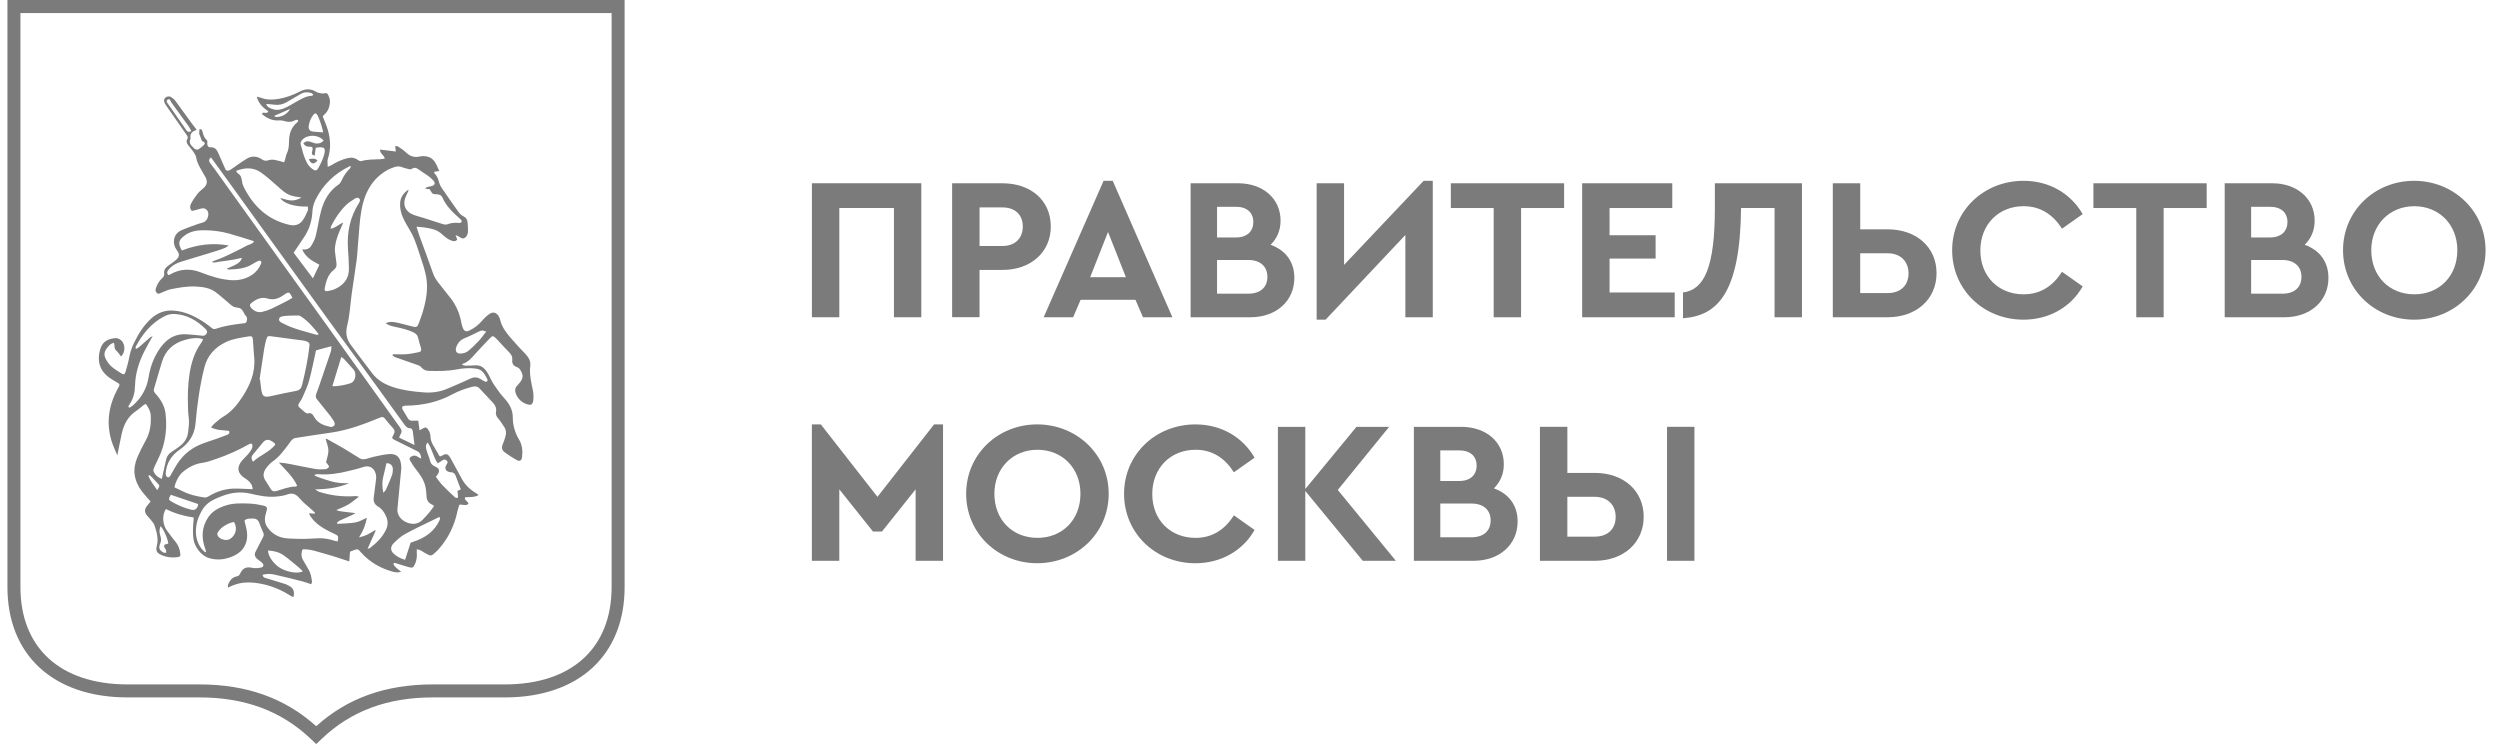
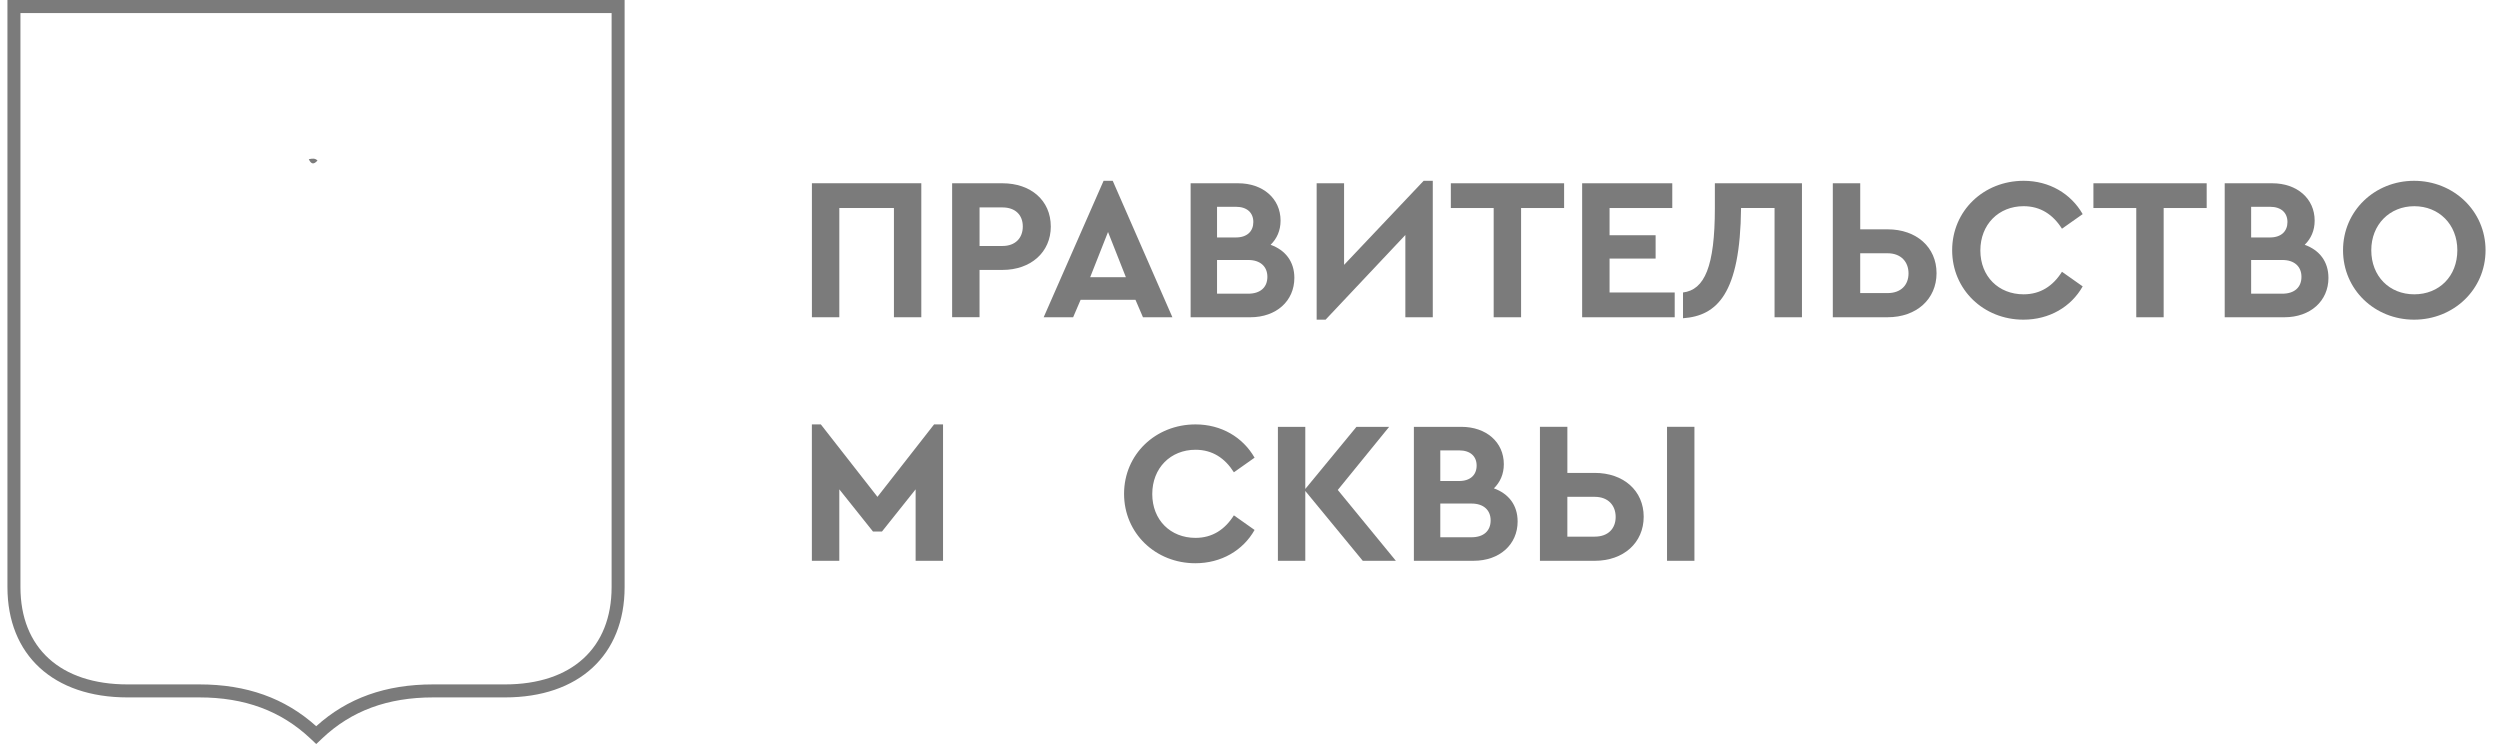
<svg xmlns="http://www.w3.org/2000/svg" width="168" height="50" viewBox="0 0 168 50" fill="none">
  <g clip-path="url(#clip0_2719_10046)">
    <path d="M1.374 0.876H41.1V39.453C41.1 43.547 38.421 45.992 33.932 45.992H29.102C25.914 45.992 23.342 46.91 21.25 48.801C19.145 46.911 16.575 45.992 13.398 45.992H8.569C4.064 45.992 1.374 43.547 1.374 39.453V0.876ZM0.5 39.453C0.5 44.024 3.593 46.866 8.569 46.866H13.398C16.439 46.866 18.875 47.765 20.845 49.617L21.251 49.999L21.656 49.616C23.613 47.765 26.049 46.866 29.102 46.866H33.932C38.894 46.866 41.974 44.024 41.974 39.453V0H0.5V39.453Z" fill="#7B7B7B" />
-     <path d="M8.685 27.2C8.961 26.817 9.064 26.37 9.074 25.918C9.095 25.107 9.325 24.361 9.682 23.645C9.856 23.297 10.053 22.962 10.26 22.586C10.182 22.628 10.119 22.65 10.073 22.689C9.831 22.897 9.596 23.111 9.355 23.317C9.296 23.368 9.223 23.4 9.126 23.459C9.121 23.378 9.104 23.334 9.118 23.305C9.568 22.451 10.152 21.724 11.027 21.264C11.263 21.139 11.51 21.083 11.769 21.101C12.59 21.159 13.253 21.547 13.822 22.118C13.9 22.197 13.954 22.277 13.891 22.392C13.826 22.511 13.748 22.577 13.596 22.56C13.261 22.52 12.924 22.494 12.587 22.467C11.688 22.394 11.088 22.853 10.638 23.573C10.294 24.122 10.086 24.722 9.984 25.356C9.859 26.131 9.487 26.762 8.899 27.272C8.835 27.326 8.754 27.36 8.684 27.403C8.664 27.381 8.647 27.359 8.627 27.337C8.647 27.291 8.657 27.239 8.685 27.2ZM15.192 22.982C15.675 22.756 16.198 22.694 16.713 22.606C16.934 22.567 16.978 22.622 16.996 22.849C17.023 23.238 17.047 23.628 17.083 24.017C17.174 25.026 16.803 25.888 16.265 26.705C15.927 27.218 15.545 27.679 15.007 27.999C14.797 28.124 14.612 28.295 14.421 28.453C14.346 28.516 14.284 28.599 14.177 28.717C14.597 28.939 15.009 28.897 15.389 28.957C15.45 29.094 15.398 29.166 15.286 29.211C15.066 29.296 14.846 29.383 14.624 29.462C14.238 29.599 13.84 29.714 13.463 29.871C12.713 30.18 12.157 30.713 11.76 31.416C11.662 31.587 11.569 31.758 11.472 31.928C11.419 32.021 11.342 32.12 11.232 32.055C11.173 32.021 11.13 31.902 11.136 31.823C11.18 31.142 11.498 30.619 12.059 30.229C12.671 29.806 13.07 29.247 13.137 28.482C13.247 27.21 13.42 25.947 13.73 24.706C13.932 23.896 14.44 23.334 15.195 22.981M15.478 18.823C14.78 18.767 14.133 18.555 13.488 18.303C12.78 18.025 12.079 18.063 11.41 18.455C11.386 18.469 11.356 18.475 11.318 18.49C11.186 18.353 11.234 18.236 11.335 18.114C11.56 17.842 11.851 17.681 12.185 17.583C13.01 17.336 13.835 17.082 14.66 16.828C14.826 16.777 14.99 16.712 15.15 16.643C15.211 16.619 15.26 16.57 15.368 16.494C14.249 16.3 13.235 16.438 12.224 16.832C11.944 16.366 11.992 16.131 12.404 15.829C12.77 15.56 13.192 15.475 13.627 15.472C14.235 15.469 14.839 15.537 15.425 15.705C15.957 15.858 16.485 16.026 17.014 16.19C17.032 16.195 17.042 16.218 17.068 16.248C16.924 16.421 16.694 16.434 16.517 16.541C16.341 16.646 16.153 16.731 15.97 16.824C15.775 16.919 15.582 17.017 15.387 17.11C15.201 17.198 15.016 17.288 14.826 17.363C14.628 17.442 14.423 17.502 14.227 17.603C14.391 17.686 14.549 17.611 14.707 17.589C14.879 17.565 15.053 17.544 15.226 17.52C15.4 17.495 15.572 17.471 15.745 17.439C15.912 17.407 16.075 17.368 16.261 17.327C16.166 17.623 15.99 17.744 15.242 18.054C15.287 18.079 15.322 18.113 15.355 18.113C15.912 18.091 16.466 18.062 16.959 17.75C17.089 17.667 17.226 17.593 17.366 17.532C17.412 17.509 17.5 17.512 17.53 17.542C17.561 17.574 17.569 17.661 17.549 17.708C17.421 18.019 17.22 18.284 16.939 18.469C16.497 18.762 16.011 18.865 15.477 18.823M14.177 10.576C14.399 10.879 14.609 11.167 14.817 11.455C16.215 13.392 17.612 15.328 19.008 17.264C20.002 18.641 20.993 20.02 21.99 21.395C23.042 22.843 24.102 24.286 25.154 25.735C25.821 26.65 26.483 27.569 27.144 28.487C27.249 28.631 27.343 28.772 27.549 28.779C27.689 28.784 27.73 28.899 27.744 29.018C27.779 29.29 27.813 29.563 27.857 29.907C27.49 29.73 27.163 29.572 26.819 29.406C26.859 29.315 26.875 29.245 26.914 29.189C27.023 29.03 27.004 28.897 26.89 28.741C26.173 27.748 25.466 26.748 24.753 25.753C23.795 24.414 22.835 23.076 21.875 21.739C21.093 20.652 20.31 19.568 19.53 18.481C17.839 16.123 16.149 13.764 14.456 11.406C14.349 11.255 14.235 11.11 14.123 10.962C14.02 10.826 14.022 10.705 14.177 10.576ZM17.551 11.601C17.91 11.856 18.241 12.153 18.572 12.445C18.881 12.716 19.172 13.017 19.576 13.145C19.778 13.21 19.995 13.226 20.261 13.275C20.015 13.421 19.779 13.482 19.551 13.47C19.312 13.457 19.077 13.365 18.837 13.306C19.035 13.667 19.8 13.909 20.686 13.88C20.686 13.975 20.714 14.08 20.681 14.16C20.588 14.375 20.488 14.594 20.355 14.785C20.134 15.108 19.82 15.197 19.435 15.107C17.984 14.768 17.018 13.852 16.372 12.551C16.31 12.426 16.269 12.281 16.255 12.141C16.231 11.934 16.174 11.763 15.983 11.65C15.938 11.625 15.917 11.559 15.866 11.482C16.482 11.242 17.043 11.24 17.551 11.601ZM19.807 6.896C19.477 7.081 19.163 7.301 18.777 7.367C18.493 7.417 18.246 7.335 18.015 7.186C17.965 7.154 17.942 7.079 17.879 6.985C18.093 7.003 18.255 7.01 18.414 7.034C18.722 7.08 19.006 7.021 19.273 6.861C19.581 6.675 19.894 6.497 20.205 6.316C20.434 6.184 20.674 6.173 20.921 6.254C20.968 6.269 21.004 6.321 21.055 6.364C21.015 6.4 20.993 6.435 20.971 6.435C20.529 6.452 20.175 6.693 19.807 6.898M18.473 7.851C18.466 7.827 18.457 7.803 18.449 7.779C18.79 7.63 19.131 7.481 19.502 7.317C19.285 7.702 18.865 7.91 18.472 7.851M21.344 7.769C21.447 7.968 21.518 8.184 21.591 8.397C21.641 8.545 21.669 8.702 21.718 8.894C21.445 8.875 21.241 8.867 21.038 8.843C20.814 8.817 20.716 8.684 20.748 8.458C20.785 8.199 20.875 7.96 21.033 7.748C21.162 7.577 21.245 7.573 21.345 7.768M20.753 9.854C21.008 9.856 21.047 9.901 20.985 10.144C20.95 10.288 20.914 10.407 21.146 10.459C21.17 10.283 21.193 10.11 21.217 9.931C21.811 9.831 21.919 9.929 21.765 10.453C21.678 10.746 21.541 11.027 21.391 11.293C21.276 11.495 21.179 11.488 20.987 11.354C20.671 11.134 20.545 10.795 20.422 10.456C20.341 10.234 20.301 9.999 20.222 9.777C20.161 9.614 20.215 9.499 20.319 9.389C20.679 9.013 21.403 9.039 21.747 9.442C21.576 9.65 21.293 9.7 21.042 9.589C20.915 9.535 20.772 9.498 20.635 9.494C20.554 9.492 20.469 9.574 20.386 9.619C20.477 9.807 20.596 9.852 20.754 9.854M23.5 11.168C23.515 11.162 23.537 11.175 23.584 11.184C23.557 11.238 23.543 11.293 23.508 11.329C23.276 11.554 23.099 11.814 22.965 12.109C22.915 12.218 22.844 12.338 22.75 12.402C22.137 12.817 21.79 13.42 21.595 14.104C21.434 14.675 21.363 15.272 21.219 15.849C21.158 16.091 21.036 16.327 20.899 16.54C20.785 16.716 20.579 16.791 20.302 16.762C20.429 17.051 20.616 17.24 20.814 17.399C21.009 17.555 21.244 17.662 21.463 17.79C21.326 18.078 21.184 18.376 21.028 18.705C20.569 18.094 20.14 17.523 19.732 16.981C20.003 16.575 20.259 16.216 20.494 15.844C20.808 15.346 20.968 14.792 20.994 14.21C21.006 13.921 21.085 13.666 21.208 13.415C21.709 12.396 22.49 11.664 23.501 11.168M24.157 13.367C24.23 13.464 24.173 13.559 24.116 13.65C23.524 14.587 23.309 15.613 23.383 16.71C23.414 17.161 23.444 17.613 23.448 18.063C23.453 18.727 23.091 19.16 22.511 19.423C22.348 19.498 22.162 19.535 21.983 19.566C21.859 19.586 21.788 19.515 21.817 19.379C21.917 18.913 22.027 18.446 22.432 18.137C22.596 18.012 22.637 17.868 22.609 17.68C22.575 17.447 22.55 17.213 22.518 16.977C22.471 16.632 22.552 16.299 22.652 15.977C22.749 15.664 22.896 15.369 23.02 15.067C23.035 15.032 23.05 14.996 23.064 14.961C22.764 15.066 22.563 15.317 22.216 15.374C22.229 15.3 22.228 15.249 22.247 15.208C22.506 14.691 22.823 14.208 23.234 13.8C23.412 13.62 23.639 13.487 23.852 13.344C23.949 13.278 24.073 13.254 24.159 13.364M24.285 14.136C24.492 12.984 24.997 11.99 26.082 11.399C26.199 11.336 26.327 11.294 26.451 11.248C26.65 11.171 26.846 11.152 27.049 11.245C27.16 11.295 27.289 11.304 27.403 11.347C27.508 11.386 27.601 11.397 27.697 11.335C27.85 11.235 27.98 11.276 28.119 11.379C28.334 11.538 28.568 11.671 28.784 11.828C28.909 11.918 29.028 12.021 29.128 12.137C29.271 12.303 29.221 12.445 29.011 12.503C28.913 12.531 28.808 12.542 28.709 12.57C28.667 12.582 28.632 12.617 28.555 12.668C28.651 12.685 28.699 12.696 28.745 12.702C28.796 12.709 28.846 12.714 28.875 12.715C28.953 12.832 28.997 12.964 29.089 13.017C29.182 13.072 29.321 13.041 29.438 13.062C29.504 13.073 29.574 13.1 29.626 13.138C29.673 13.174 29.714 13.229 29.737 13.284C29.996 13.88 30.461 14.302 30.93 14.719C30.961 14.747 30.989 14.778 31.014 14.81C31.024 14.825 31.023 14.849 31.028 14.874C30.999 14.991 30.901 14.988 30.811 14.979C30.551 14.959 30.3 14.977 30.053 15.075C29.969 15.109 29.85 15.088 29.757 15.06C29.297 14.919 28.838 14.765 28.38 14.618C28.194 14.559 28.004 14.518 27.822 14.45C27.203 14.218 27.012 13.714 27.312 13.112C27.361 13.012 27.408 12.909 27.456 12.807C27.457 12.802 27.446 12.789 27.424 12.751C27.137 12.969 26.927 13.217 26.894 13.593C26.851 14.065 26.994 14.488 27.209 14.892C27.412 15.273 27.666 15.631 27.825 16.027C28.067 16.626 28.247 17.247 28.45 17.861C28.501 18.017 28.538 18.176 28.579 18.335C28.781 19.095 28.699 19.848 28.511 20.593C28.418 20.969 28.293 21.341 28.152 21.702C28.035 22.007 27.983 22.013 27.659 21.927C27.342 21.844 27.024 21.758 26.703 21.685C26.447 21.628 26.184 21.594 25.919 21.717C26.102 21.866 26.317 21.914 26.534 21.961C26.965 22.056 27.397 22.144 27.799 22.343C27.957 22.423 28.06 22.531 28.101 22.707C28.155 22.937 28.216 23.166 28.289 23.391C28.339 23.547 28.286 23.637 28.142 23.665C27.87 23.719 27.597 23.78 27.323 23.801C27.018 23.823 26.71 23.805 26.403 23.805C26.394 23.829 26.385 23.852 26.376 23.873C26.434 23.917 26.484 23.977 26.547 23.999C27.08 24.189 27.615 24.37 28.146 24.56C28.209 24.582 28.268 24.633 28.312 24.684C28.448 24.843 28.616 24.921 28.823 24.924C29.441 24.937 30.053 24.946 30.668 24.829C31.098 24.746 31.542 24.711 31.989 24.771C32.238 24.806 32.412 24.917 32.541 25.117C32.619 25.239 32.692 25.362 32.755 25.492C32.772 25.527 32.761 25.601 32.733 25.628C32.705 25.652 32.633 25.66 32.596 25.642C32.484 25.591 32.379 25.525 32.273 25.461C32.052 25.33 31.839 25.333 31.601 25.445C31.093 25.687 30.57 25.904 30.05 26.126C29.54 26.343 29.008 26.409 28.451 26.366C27.753 26.312 27.06 26.229 26.393 26.006C25.856 25.828 25.377 25.554 25.026 25.1C24.536 24.463 24.056 23.821 23.576 23.178C23.288 22.792 23.209 22.369 23.327 21.896C23.508 21.176 23.541 20.433 23.641 19.7C23.746 18.948 23.868 18.199 23.97 17.445C24.016 17.1 24.028 16.749 24.058 16.403C24.129 15.645 24.153 14.879 24.288 14.134M30.654 23.345C30.756 23.05 30.935 22.837 31.24 22.718C31.562 22.593 31.87 22.425 32.187 22.278C32.395 22.184 32.396 22.187 32.673 22.283C32.488 22.516 32.337 22.735 32.157 22.926C31.926 23.17 31.686 23.411 31.42 23.616C31.293 23.712 31.098 23.753 30.934 23.759C30.682 23.77 30.574 23.586 30.655 23.345M28.022 30.311C28.222 30.409 28.286 30.568 28.311 30.821C28.212 30.771 28.15 30.749 28.1 30.712C27.941 30.595 27.786 30.587 27.624 30.688C27.516 30.754 27.49 30.837 27.559 30.946C27.669 31.119 27.765 31.303 27.892 31.462C28.2 31.851 28.498 32.246 28.598 32.746C28.635 32.937 28.654 33.133 28.66 33.326C28.667 33.604 28.785 33.797 29.039 33.909C29.076 33.923 29.105 33.956 29.171 34.006C29.059 34.155 28.957 34.306 28.842 34.443C28.696 34.616 28.544 34.785 28.383 34.944C28.073 35.249 27.697 35.258 27.323 35.103C26.972 34.957 26.666 34.625 26.708 34.195C26.735 33.929 26.759 33.664 26.784 33.398C26.844 32.764 26.908 32.132 26.965 31.497C26.974 31.395 26.962 31.29 26.948 31.19C26.889 30.726 26.658 30.491 26.191 30.512C25.846 30.526 25.504 30.614 25.163 30.685C24.941 30.731 24.73 30.818 24.509 30.858C24.407 30.877 24.277 30.856 24.189 30.807C23.842 30.604 23.511 30.377 23.166 30.174C22.77 29.94 22.362 29.717 21.958 29.493C21.936 29.48 21.902 29.488 21.881 29.488C21.949 29.752 22.064 30.01 22.07 30.271C22.074 30.528 21.97 30.787 21.908 31.07C21.93 31.095 21.977 31.136 22.011 31.184C22.054 31.25 22.131 31.363 22.113 31.382C22.051 31.45 21.959 31.522 21.873 31.528C21.648 31.545 21.416 31.553 21.195 31.516C20.638 31.422 20.087 31.299 19.532 31.192C19.274 31.141 19.017 31.099 18.736 31.084C19.185 31.578 19.68 32.021 19.966 32.63C19.934 32.657 19.912 32.698 19.89 32.696C19.428 32.693 19.008 32.873 18.576 32.996C18.41 33.043 18.296 33.018 18.206 32.876C18.079 32.677 17.954 32.476 17.828 32.278C17.606 31.928 17.733 31.629 17.969 31.353C18.074 31.228 18.189 31.101 18.323 31.011C18.768 30.708 19.068 30.275 19.388 29.861C19.464 29.763 19.525 29.653 19.61 29.566C19.669 29.505 19.755 29.451 19.836 29.437C20.626 29.312 21.418 29.188 22.211 29.078C23.383 28.915 24.475 28.497 25.559 28.055C25.701 27.996 25.781 28.021 25.873 28.138C26.044 28.357 26.222 28.573 26.411 28.773C26.543 28.91 26.538 29.036 26.455 29.19C26.309 29.459 26.314 29.462 26.584 29.596C27.063 29.833 27.539 30.077 28.02 30.309M28.74 29.735C29.04 30.168 29.109 30.697 29.414 31.137C29.532 31.061 29.629 31.008 29.716 30.941C29.824 30.855 29.923 30.863 30.02 30.95C30.105 31.028 30.081 31.111 30.022 31.196C29.829 31.474 29.949 31.719 30.315 31.736C30.467 31.744 30.561 31.817 30.615 31.958C30.73 32.265 30.846 32.568 30.967 32.886C30.905 32.914 30.832 32.948 30.742 32.989C30.755 33.131 30.77 33.271 30.784 33.411C30.676 33.516 30.592 33.438 30.52 33.37C30.25 33.116 29.978 32.864 29.725 32.596C29.57 32.434 29.444 32.244 29.29 32.044C29.34 31.978 29.371 31.939 29.4 31.898C29.577 31.646 29.529 31.483 29.244 31.354C29.082 31.278 28.955 31.183 28.907 30.985C28.851 30.746 28.739 30.522 28.673 30.284C28.624 30.115 28.559 29.929 28.739 29.735M29.504 35.028C29.197 35.651 28.69 36.046 28.061 36.302C27.91 36.363 27.753 36.414 27.593 36.471C27.472 36.845 27.35 37.221 27.222 37.618C26.897 37.527 26.628 37.386 26.412 37.162C26.238 36.982 26.238 36.725 26.437 36.523C26.667 36.293 26.913 36.059 27.194 35.902C27.784 35.572 28.402 35.291 29.008 34.992C29.178 34.906 29.351 34.822 29.525 34.737C29.609 34.852 29.55 34.935 29.505 35.028M25.764 31.995C25.84 31.71 25.9 31.422 25.969 31.128C26.211 31.116 26.396 31.267 26.401 31.525C26.404 31.664 26.384 31.815 26.335 31.947C26.213 32.272 26.074 32.591 25.934 32.908C25.906 32.974 25.839 33.02 25.756 33.116C25.675 32.696 25.67 32.347 25.765 31.995M25.937 35.599C25.692 36.115 25.294 36.5 24.846 36.838C24.823 36.854 24.788 36.852 24.701 36.875C24.897 36.437 25.072 36.047 25.245 35.659C25.233 35.647 25.221 35.634 25.21 35.622C25.041 35.721 24.877 35.83 24.702 35.916C24.526 36.003 24.338 36.067 24.126 36.111C24.403 35.697 24.57 35.259 24.655 34.793C24.392 34.905 24.152 35.059 23.893 35.106C23.493 35.176 23.082 35.175 22.675 35.203C22.663 35.179 22.653 35.156 22.643 35.132C22.696 35.086 22.743 35.027 22.804 34.996C23.092 34.86 23.384 34.733 23.674 34.603C23.726 34.579 23.774 34.547 23.892 34.48C23.614 34.448 23.409 34.423 23.205 34.401C23.003 34.379 22.803 34.357 22.593 34.278C22.857 34.159 23.131 34.061 23.381 33.917C23.625 33.773 23.844 33.583 24.121 33.38C24.009 33.356 23.956 33.331 23.906 33.336C23.085 33.399 22.282 33.309 21.498 33.067C21.386 33.032 21.283 32.97 21.18 32.884C21.971 32.877 22.733 32.78 23.463 32.472C23.055 32.479 22.66 32.462 22.268 32.35C21.887 32.24 21.514 32.12 21.149 31.969C21.151 31.945 21.152 31.92 21.154 31.896C21.225 31.884 21.297 31.859 21.366 31.865C22.061 31.925 22.738 31.821 23.409 31.655C23.738 31.575 24.07 31.499 24.389 31.39C25.05 31.164 25.334 31.761 25.273 32.196C25.215 32.613 25.171 33.031 25.114 33.448C25.079 33.717 25.183 33.911 25.409 34.044C25.682 34.203 25.839 34.452 25.959 34.73C26.081 35.017 26.076 35.313 25.939 35.597M22.692 36.381C22.624 36.368 22.555 36.363 22.492 36.342C22.136 36.228 21.776 36.155 21.401 36.171C20.918 36.191 20.433 36.232 19.953 36.208C19.566 36.189 19.172 36.214 18.795 36.074C18.441 35.942 18.167 35.724 17.96 35.419C17.742 35.101 17.78 34.753 17.892 34.413C17.985 34.128 17.961 34.035 17.674 33.971C17.386 33.906 17.089 33.852 16.794 33.842C16.261 33.822 15.722 33.796 15.201 33.959C14.72 34.11 14.281 34.33 13.992 34.762C13.543 35.43 13.523 36.144 13.794 36.883C13.818 36.944 13.831 37.007 13.849 37.07C13.829 37.083 13.81 37.098 13.791 37.114C13.713 37.043 13.624 36.981 13.561 36.899C13.149 36.372 13.097 35.764 13.227 35.142C13.291 34.846 13.429 34.56 13.576 34.294C13.869 33.761 14.399 33.536 14.93 33.332C15.526 33.103 16.142 33.027 16.775 33.161C17.075 33.227 17.374 33.298 17.678 33.342C18.179 33.416 18.682 33.397 19.177 33.269C19.225 33.256 19.275 33.239 19.324 33.222C19.658 33.1 19.893 33.205 20.126 33.481C20.381 33.785 20.71 34.026 21.007 34.298C21.063 34.349 21.116 34.405 21.171 34.458C21.158 34.478 21.143 34.501 21.129 34.523C21.022 34.511 20.914 34.501 20.77 34.486C20.802 34.567 20.816 34.623 20.845 34.669C21.171 35.172 21.656 35.475 22.178 35.736C22.269 35.781 22.363 35.826 22.456 35.868C22.744 36 22.752 36.017 22.693 36.383M20.351 38.387C20.088 38.563 19.393 38.472 18.908 38.214C18.43 37.959 18.016 37.406 18.009 36.993C18.383 37.015 18.744 37.095 19.049 37.309C19.385 37.545 19.696 37.814 20.013 38.075C20.13 38.171 20.236 38.28 20.351 38.386M15.419 36.239C15.173 36.366 14.72 36.226 14.62 35.976C14.593 35.913 14.608 35.803 14.648 35.749C14.738 35.627 14.841 35.506 14.963 35.417C15.187 35.255 15.432 35.125 15.72 35.075C16.002 35.509 15.812 36.034 15.418 36.239M16.73 30.447C16.593 30.627 16.415 30.773 16.268 30.945C15.89 31.394 15.95 31.819 16.451 32.132C16.668 32.269 16.852 32.418 16.942 32.662C16.966 32.724 16.967 32.796 16.979 32.872C16.61 32.857 16.285 32.845 15.96 32.833C15.251 32.806 14.6 32.991 13.998 33.365C13.925 33.409 13.824 33.442 13.743 33.431C13.223 33.358 12.715 33.237 12.243 32.997C12.071 32.908 11.894 32.83 11.728 32.752C11.764 32.444 12.025 31.934 12.255 31.741C12.653 31.403 13.095 31.165 13.63 31.096C13.941 31.055 14.245 30.934 14.544 30.832C15.305 30.574 16.036 30.246 16.735 29.851C16.77 29.831 16.812 29.821 16.851 29.812C16.87 29.807 16.89 29.816 16.936 29.825C17.026 30.078 16.867 30.269 16.731 30.447M17.59 29.825C17.836 29.508 18.007 29.475 18.345 29.7C18.386 29.727 18.425 29.76 18.462 29.795C18.475 29.807 18.479 29.83 18.501 29.878C18.103 30.388 17.463 30.588 17.001 31.035C16.862 30.79 16.876 30.686 17.025 30.51C17.215 30.284 17.409 30.058 17.59 29.826M19.349 20.191C18.975 20.383 18.602 20.579 18.219 20.757C18.024 20.847 17.816 20.915 17.607 20.959C17.321 21.023 17.08 20.908 16.887 20.7C16.768 20.57 16.763 20.458 16.896 20.355C17.204 20.116 17.56 19.936 17.948 20.055C18.322 20.17 18.632 20.099 18.942 19.906C18.995 19.874 19.045 19.837 19.096 19.802C19.405 19.587 19.451 19.601 19.65 20.008C19.54 20.076 19.448 20.14 19.349 20.191M21.282 22.504C20.527 22.275 19.748 22.117 19.042 21.744C18.915 21.678 18.746 21.625 18.752 21.461C18.761 21.285 18.959 21.254 19.081 21.239C19.405 21.203 19.735 21.204 20.063 21.203C20.128 21.201 20.2 21.246 20.258 21.285C20.714 21.593 21.063 22.005 21.422 22.462C21.339 22.489 21.307 22.511 21.283 22.504M19.865 26.276C19.34 26.366 18.82 26.483 18.299 26.6C17.716 26.732 17.624 26.674 17.543 26.08C17.516 25.887 17.496 25.694 17.474 25.499C17.464 25.497 17.452 25.496 17.442 25.494C17.546 24.805 17.647 24.116 17.756 23.428C17.79 23.216 17.839 23.006 17.899 22.799C17.957 22.596 18.002 22.57 18.212 22.596C18.955 22.691 19.697 22.792 20.439 22.894C20.51 22.904 20.576 22.938 20.644 22.961C20.766 23.005 20.813 23.083 20.798 23.22C20.703 24.119 20.515 25 20.298 25.874C20.239 26.113 20.117 26.233 19.866 26.275M22.335 25.948C22.531 25.306 22.726 24.669 22.936 23.983C23.024 24.052 23.085 24.088 23.131 24.137C23.346 24.372 23.558 24.608 23.768 24.847C23.958 25.064 23.899 25.542 23.666 25.699C23.476 25.828 22.622 25.994 22.335 25.947M21.306 26.842C21.584 27.186 21.863 27.528 22.138 27.875C22.252 28.019 22.36 28.17 22.451 28.331C22.49 28.4 22.512 28.53 22.474 28.58C22.423 28.646 22.296 28.707 22.218 28.69C21.766 28.596 21.339 28.443 21.103 28.003C21.008 27.828 20.908 27.723 20.693 27.781C20.644 27.794 20.569 27.766 20.526 27.732C20.389 27.625 20.262 27.503 20.131 27.39C20.04 27.31 20.019 27.227 20.085 27.119C20.176 26.972 20.277 26.826 20.344 26.668C20.5 26.302 20.676 25.939 20.779 25.557C20.955 24.907 21.08 24.243 21.236 23.544C21.536 23.463 21.878 23.371 22.273 23.263C22.258 23.41 22.267 23.522 22.234 23.62C22.005 24.311 21.767 25 21.531 25.688C21.441 25.95 21.351 26.212 21.251 26.47C21.196 26.61 21.214 26.729 21.305 26.843M12.87 34.257C12.38 34.138 11.919 33.943 11.487 33.682C11.318 33.58 11.321 33.527 11.478 33.248C12.086 33.455 12.7 33.662 13.315 33.872C13.293 34.153 13.12 34.317 12.87 34.257ZM10.87 32.186C10.589 32.069 10.406 31.9 10.313 31.655C10.285 31.579 10.339 31.459 10.378 31.369C10.524 31.04 10.698 30.723 10.827 30.388C11.148 29.546 11.229 28.663 11.122 27.776C11.06 27.272 10.794 26.825 10.446 26.446C10.353 26.346 10.307 26.256 10.35 26.119C10.531 25.518 10.699 24.914 10.883 24.317C11.12 23.547 11.642 23.069 12.414 22.848C12.755 22.749 13.095 22.686 13.447 22.735C13.505 22.744 13.561 22.771 13.649 22.801C13.603 22.888 13.576 22.962 13.531 23.023C13.058 23.672 12.84 24.417 12.726 25.198C12.628 25.87 12.609 26.551 12.629 27.229C12.636 27.496 12.641 27.766 12.679 28.028C12.728 28.372 12.681 28.705 12.642 29.043C12.595 29.437 12.398 29.738 12.094 29.973C11.913 30.112 11.728 30.241 11.537 30.362C11.334 30.491 11.21 30.665 11.159 30.901C11.072 31.311 10.976 31.72 10.871 32.186M11.312 36.523C11.214 36.555 11.129 36.581 11.054 36.606C10.978 36.764 11.105 36.843 11.149 36.951C11.174 37.01 11.162 37.083 11.167 37.15C11.094 37.14 11.008 37.152 10.952 37.115C10.701 36.959 10.649 36.815 10.759 36.544C10.825 36.375 10.849 36.225 10.785 36.042C10.685 35.749 10.705 35.553 10.788 35.366C10.947 35.472 11.261 36.15 11.311 36.523M10.566 32.939C10.338 32.601 10.102 32.321 9.972 31.977L10.038 31.919C10.109 31.981 10.184 32.04 10.248 32.108C10.362 32.224 10.466 32.351 10.58 32.467C10.748 32.641 10.749 32.638 10.566 32.938M12.533 8.764C12.137 8.189 11.734 7.62 11.337 7.045C11.266 6.942 11.122 6.796 11.259 6.7C11.424 6.585 11.458 6.806 11.527 6.9C11.915 7.429 12.301 7.962 12.684 8.497C12.75 8.59 12.796 8.7 12.858 8.812C12.679 8.902 12.603 8.864 12.533 8.765M7.235 25.293C7.427 25.445 7.64 25.572 7.854 25.694C8.052 25.808 8.065 25.823 7.968 26.024C7.944 26.07 7.917 26.112 7.892 26.158C7.259 27.344 7.111 28.573 7.57 29.851C7.654 30.083 7.76 30.307 7.883 30.6C7.993 30.058 8.08 29.597 8.182 29.14C8.319 28.517 8.6 27.983 9.149 27.616C9.329 27.497 9.488 27.348 9.657 27.215C9.696 27.186 9.747 27.172 9.803 27.146C9.974 27.386 10.111 27.632 10.129 27.911C10.163 28.492 10.09 29.056 9.8 29.583C9.595 29.95 9.403 30.328 9.236 30.716C8.891 31.519 8.992 32.283 9.51 32.984C9.69 33.227 9.903 33.447 10.118 33.699C10.041 33.794 9.947 33.901 9.863 34.014C9.711 34.221 9.705 34.401 9.853 34.61C9.916 34.701 10.009 34.774 10.077 34.864C10.188 35.01 10.332 35.15 10.387 35.318C10.536 35.767 10.666 36.221 10.533 36.705C10.48 36.896 10.492 37.101 10.703 37.221C11.083 37.439 11.494 37.495 11.922 37.441C12.115 37.416 12.137 37.365 12.11 37.162C12.076 36.903 11.992 36.664 11.829 36.454C11.627 36.195 11.421 35.937 11.228 35.67C10.914 35.235 10.88 34.62 11.148 34.207C11.731 34.498 12.356 34.684 13.013 34.774C13.013 34.859 13.018 34.911 13.011 34.959C12.964 35.36 12.95 35.758 12.991 36.161C13.05 36.735 13.511 37.341 14.041 37.502C14.642 37.685 15.227 37.589 15.777 37.319C16.34 37.043 16.7 36.49 16.589 35.702C16.557 35.473 16.486 35.25 16.427 34.997C16.557 34.817 16.78 34.858 16.976 34.846C17.177 34.833 17.335 34.919 17.413 35.119C17.504 35.347 17.59 35.578 17.694 35.802C17.748 35.921 17.726 36.005 17.667 36.116C17.494 36.431 17.342 36.758 17.174 37.076C17.074 37.266 17.131 37.417 17.27 37.547C17.367 37.637 17.485 37.706 17.584 37.794C17.76 37.948 17.739 38.099 17.515 38.146C17.32 38.188 17.102 38.192 16.909 38.151C16.546 38.072 16.309 38.189 16.154 38.514C16.106 38.616 16.052 38.707 15.917 38.731C15.595 38.785 15.432 39.02 15.322 39.299C15.304 39.345 15.32 39.405 15.32 39.487C15.452 39.427 15.552 39.378 15.654 39.337C16.311 39.068 16.99 39.111 17.657 39.253C18.355 39.4 19.002 39.697 19.605 40.081C19.636 40.101 19.678 40.101 19.727 40.113C19.795 39.787 19.742 39.529 19.432 39.373C19.349 39.334 19.271 39.278 19.185 39.251C18.765 39.117 18.342 38.988 17.918 38.863C17.803 38.828 17.673 38.819 17.648 38.624C17.902 38.556 18.16 38.552 18.404 38.604C19.046 38.744 19.683 38.906 20.32 39.068C20.515 39.117 20.704 39.192 20.913 39.261C20.935 39.191 20.972 39.132 20.967 39.08C20.928 38.795 20.883 38.512 20.727 38.26C20.607 38.068 20.509 37.864 20.387 37.673C20.237 37.436 20.222 37.196 20.333 36.914C20.873 36.886 21.374 37.094 21.883 37.229C22.404 37.367 22.914 37.55 23.47 37.727C23.489 37.49 23.505 37.282 23.521 37.072C23.609 37.038 23.683 37.007 23.761 36.981C24.048 36.876 24.046 36.879 24.253 37.114C24.83 37.766 25.552 38.183 26.383 38.415C26.552 38.462 26.735 38.491 26.959 38.422C26.828 38.317 26.727 38.251 26.644 38.167C26.555 38.08 26.436 38.002 26.448 37.855C26.483 37.84 26.504 37.821 26.519 37.825C26.833 37.92 27.146 38.018 27.459 38.111C27.704 38.184 27.785 38.146 27.886 37.912C27.989 37.672 28.032 37.419 28.008 37.157C28.003 37.081 28.008 37.006 28.008 36.912C28.244 36.934 28.386 37.059 28.542 37.15C28.967 37.397 28.965 37.401 29.334 37.054C29.371 37.019 29.407 36.983 29.443 36.944C30.119 36.192 30.547 35.318 30.745 34.327C30.775 34.181 30.832 34.041 30.872 33.915C31.102 33.886 31.313 34.02 31.478 33.856C31.459 33.664 31.187 33.642 31.249 33.421C31.55 33.382 31.867 33.445 32.167 33.265C32.111 33.222 32.076 33.189 32.035 33.165C31.623 32.93 31.283 32.623 31.051 32.208C30.797 31.751 30.551 31.286 30.299 30.828C30.102 30.471 29.972 30.439 29.652 30.655C29.639 30.665 29.613 30.657 29.54 30.657C29.4 30.418 29.24 30.157 29.091 29.89C28.991 29.71 28.932 29.523 28.927 29.306C28.926 29.154 28.851 28.988 28.766 28.857C28.661 28.698 28.566 28.7 28.4 28.8C28.339 28.834 28.28 28.869 28.192 28.92C28.163 28.695 28.138 28.497 28.107 28.27C27.967 28.27 27.845 28.261 27.725 28.272C27.585 28.285 27.486 28.23 27.415 28.116C27.297 27.922 27.175 27.73 27.064 27.535C26.974 27.373 27.021 27.29 27.208 27.262C27.248 27.256 27.289 27.26 27.331 27.26C28.417 27.243 29.452 27.013 30.411 26.493C30.822 26.27 31.256 26.12 31.703 25.999C31.888 25.95 32.07 25.936 32.219 26.097C32.529 26.427 32.841 26.753 33.147 27.088C33.297 27.254 33.377 27.449 33.331 27.683C33.295 27.871 33.378 28.013 33.504 28.154C33.646 28.313 33.756 28.503 33.877 28.681C34.026 28.904 34.032 29.142 33.948 29.391C33.897 29.545 33.854 29.706 33.785 29.855C33.679 30.082 33.74 30.268 33.923 30.4C34.18 30.588 34.447 30.763 34.726 30.916C34.933 31.03 35.055 30.947 35.083 30.711C35.13 30.304 35.1 29.907 34.883 29.546C34.608 29.085 34.46 28.586 34.459 28.051C34.459 27.534 34.231 27.133 33.888 26.76C33.624 26.475 33.399 26.153 33.182 25.83C33.038 25.618 32.943 25.374 32.818 25.151C32.619 24.789 32.367 24.512 31.901 24.552C31.687 24.571 31.471 24.572 31.255 24.571C31.197 24.571 31.14 24.539 31.082 24.521C31.077 24.499 31.073 24.478 31.069 24.456C31.474 24.339 31.713 24.025 31.975 23.738C32.286 23.395 32.603 23.058 32.927 22.724C33.09 22.553 33.136 22.558 33.308 22.714C33.362 22.763 33.409 22.817 33.459 22.869C33.704 23.133 33.943 23.403 34.198 23.657C34.355 23.813 34.448 23.972 34.423 24.202C34.398 24.433 34.506 24.591 34.737 24.671C34.818 24.698 34.904 24.762 34.948 24.832C35.2 25.228 35.175 25.44 34.857 25.799C34.83 25.83 34.802 25.86 34.773 25.89C34.584 26.076 34.586 26.288 34.688 26.512C34.832 26.827 35.065 27.046 35.397 27.159C35.664 27.25 35.798 27.198 35.834 26.919C35.862 26.69 35.853 26.444 35.806 26.217C35.696 25.682 35.565 25.152 35.633 24.601C35.674 24.273 35.538 24.029 35.32 23.8C34.984 23.451 34.656 23.095 34.339 22.73C34.021 22.364 33.724 21.982 33.612 21.492C33.594 21.412 33.559 21.334 33.519 21.263C33.37 21.005 33.148 20.929 32.901 21.09C32.715 21.212 32.549 21.374 32.406 21.543C32.161 21.833 31.871 22.056 31.531 22.215C31.324 22.311 31.207 22.269 31.112 22.059C31.061 21.947 31.028 21.824 31.007 21.705C30.902 21.118 30.683 20.578 30.331 20.099C30.179 19.892 30.001 19.703 29.852 19.495C29.586 19.132 29.256 18.817 29.102 18.373C28.802 17.509 28.479 16.654 28.167 15.794C28.106 15.625 28.057 15.45 27.989 15.235C28.204 15.255 28.375 15.262 28.543 15.289C28.919 15.348 29.297 15.411 29.608 15.66C29.761 15.781 29.9 15.922 30.062 16.03C30.187 16.113 30.333 16.175 30.478 16.209C30.55 16.225 30.659 16.176 30.714 16.12C30.741 16.096 30.677 15.982 30.653 15.908C30.643 15.876 30.629 15.843 30.618 15.81C30.732 15.83 30.807 15.879 30.879 15.927C31.065 16.057 31.197 16.06 31.335 15.89C31.404 15.805 31.44 15.673 31.448 15.559C31.458 15.364 31.438 15.17 31.425 14.975C31.413 14.777 31.335 14.63 31.142 14.534C31.02 14.473 30.903 14.372 30.822 14.26C30.432 13.718 30.051 13.166 29.672 12.615C29.604 12.516 29.548 12.4 29.516 12.285C29.454 12.053 29.386 11.831 29.203 11.662C29.181 11.642 29.187 11.59 29.178 11.543C29.291 11.526 29.386 11.511 29.516 11.492C29.408 11.262 29.335 11.043 29.208 10.861C29.113 10.727 28.963 10.596 28.812 10.549C28.623 10.488 28.396 10.471 28.204 10.517C27.816 10.607 27.528 10.485 27.259 10.222C27.105 10.073 26.917 9.96 26.738 9.841C26.699 9.813 26.633 9.826 26.555 9.819C26.57 9.943 26.582 10.039 26.599 10.182C26.233 10.136 25.894 10.095 25.541 10.05C25.521 10.325 25.8 10.407 25.859 10.649C25.76 10.668 25.674 10.695 25.588 10.698C25.147 10.717 24.704 10.702 24.272 10.827C24.21 10.845 24.114 10.798 24.055 10.754C23.84 10.596 23.615 10.563 23.357 10.627C22.971 10.718 22.622 10.885 22.286 11.091C22.223 11.13 22.152 11.153 22.023 11.211C22.023 10.993 21.983 10.82 22.03 10.678C22.255 10.006 22.215 9.34 22.013 8.677C21.927 8.394 21.803 8.123 21.69 7.827C21.709 7.803 21.733 7.754 21.77 7.723C22.044 7.497 22.154 7.181 22.175 6.851C22.185 6.68 22.114 6.487 22.027 6.333C21.952 6.199 21.781 6.298 21.654 6.282C21.515 6.265 21.366 6.243 21.25 6.173C20.888 5.947 20.53 5.956 20.166 6.143C19.706 6.379 19.229 6.563 18.716 6.646C18.334 6.707 17.959 6.724 17.59 6.587C17.492 6.55 17.387 6.531 17.253 6.496C17.377 6.98 17.697 7.245 18.037 7.489C17.925 7.69 17.725 7.492 17.615 7.616C17.618 7.644 17.611 7.672 17.621 7.681C17.945 7.954 18.309 8.121 18.746 8.093C18.845 8.086 18.953 8.089 19.046 8.118C19.3 8.202 19.544 8.226 19.791 8.099C19.872 8.059 19.954 8.019 20.032 8.084C20.037 8.112 20.043 8.123 20.038 8.131C20.025 8.158 20.013 8.19 19.991 8.207C19.556 8.551 19.423 9.017 19.42 9.546C19.418 9.823 19.389 10.097 19.259 10.354C19.209 10.451 19.201 10.571 19.171 10.678C19.149 10.754 19.12 10.826 19.093 10.908C18.869 10.848 18.674 10.781 18.473 10.747C18.336 10.725 18.18 10.72 18.053 10.765C17.877 10.831 17.75 10.808 17.597 10.706C17.273 10.486 16.921 10.461 16.579 10.666C16.358 10.798 16.15 10.948 15.938 11.093C15.777 11.203 15.623 11.328 15.455 11.425C15.345 11.488 15.208 11.506 15.138 11.354C14.998 11.046 14.871 10.734 14.73 10.427C14.613 10.167 14.523 9.877 14.14 9.897C13.988 9.906 13.93 9.799 13.93 9.652C13.931 9.572 13.949 9.455 13.905 9.42C13.716 9.262 13.654 9.054 13.605 8.83C13.581 8.722 13.512 8.644 13.4 8.695C13.395 8.827 13.39 8.943 13.387 8.991C13.458 9.179 13.508 9.311 13.573 9.482C13.56 9.48 13.598 9.492 13.636 9.504C13.771 9.553 13.788 9.656 13.703 9.743C13.588 9.86 13.456 9.965 13.314 10.04C13.255 10.071 13.116 10.041 13.067 9.989C12.894 9.803 12.633 9.637 12.809 9.313C12.744 9.003 12.893 8.834 13.175 8.747C13.187 8.742 13.192 8.715 13.201 8.7C13.107 8.579 13.009 8.461 12.92 8.337C12.544 7.821 12.174 7.3 11.794 6.789C11.716 6.684 11.609 6.593 11.498 6.525C11.359 6.441 11.198 6.474 11.1 6.578C10.989 6.695 11.012 6.824 11.079 6.949C11.126 7.04 11.185 7.125 11.245 7.209C11.668 7.817 12.092 8.425 12.519 9.032C12.587 9.129 12.661 9.222 12.59 9.34C12.49 9.503 12.558 9.638 12.651 9.765C12.748 9.897 12.868 10.014 12.959 10.151C13.047 10.283 13.158 10.427 13.181 10.577C13.232 10.905 13.389 11.176 13.548 11.452C13.635 11.603 13.726 11.752 13.809 11.908C13.958 12.184 13.917 12.42 13.69 12.63C13.553 12.755 13.397 12.865 13.285 13.009C13.12 13.217 12.968 13.438 12.844 13.673C12.766 13.824 12.729 14.008 12.894 14.176C13.086 14.127 13.288 14.092 13.48 14.024C13.791 13.916 14.056 14.142 13.992 14.496C13.954 14.708 13.846 14.882 13.626 14.954C13.519 14.991 13.406 15.013 13.302 15.052C12.926 15.191 12.544 15.316 12.181 15.479C11.605 15.738 11.576 16.404 11.863 16.781C12.109 17.104 12.068 17.28 11.745 17.538C11.601 17.653 11.444 17.753 11.294 17.861C11.117 17.99 11 18.153 11.033 18.384C11.053 18.525 10.986 18.616 10.888 18.704C10.695 18.88 10.564 19.1 10.481 19.35C10.438 19.477 10.44 19.592 10.542 19.691C10.64 19.787 10.734 19.716 10.827 19.679C11.046 19.596 11.261 19.479 11.489 19.433C12.043 19.323 12.6 19.226 13.171 19.255C13.64 19.279 14.099 19.346 14.487 19.629C14.783 19.847 15.053 20.102 15.339 20.337C15.456 20.435 15.569 20.551 15.705 20.613C15.857 20.681 16.062 20.659 16.19 20.751C16.32 20.847 16.383 21.033 16.476 21.179C16.482 21.188 16.491 21.194 16.498 21.199C16.63 21.313 16.613 21.457 16.574 21.599C16.534 21.741 16.407 21.72 16.293 21.735C15.692 21.809 15.09 21.89 14.515 22.092C14.403 22.13 14.322 22.118 14.232 22.045C14.081 21.921 13.925 21.801 13.765 21.693C13.126 21.261 12.449 20.928 11.665 20.872C11.091 20.832 10.593 21.013 10.166 21.398C9.653 21.863 9.298 22.438 9 23.054C8.856 23.352 8.753 23.659 8.69 23.987C8.628 24.319 8.534 24.646 8.441 24.971C8.39 25.15 8.312 25.193 8.174 25.104C7.829 24.882 7.464 24.686 7.229 24.327C6.929 23.87 6.926 23.631 7.385 23.166C7.449 23.103 7.554 23.079 7.652 23.029C7.728 23.224 7.645 23.415 7.806 23.553C7.934 23.663 8.023 23.818 8.131 23.953C8.488 23.616 8.411 22.976 8.011 22.782C7.931 22.743 7.831 22.714 7.745 22.723C7.235 22.774 6.878 22.946 6.722 23.512C6.536 24.191 6.654 24.826 7.244 25.294" fill="#7B7B7B" />
    <path d="M21.336 10.787C21.17 10.618 20.978 10.653 20.75 10.699C20.916 11.047 21.087 11.068 21.336 10.787Z" fill="#7B7B7B" />
    <path d="M61.912 21.319H60.072V13.978H56.402V21.319H54.56V12.314H61.912V21.319Z" fill="#7B7B7B" />
    <path d="M65.826 13.94V16.53H67.367C68.228 16.53 68.732 15.998 68.732 15.22C68.732 14.443 68.228 13.939 67.367 13.939H65.826V13.94ZM70.614 15.22C70.614 16.953 69.263 18.139 67.366 18.139H65.825V21.318H63.983V12.316H67.365C69.262 12.316 70.613 13.461 70.613 15.221" fill="#7B7B7B" />
    <path d="M74.46 15.588L73.259 18.63H75.66L74.459 15.588H74.46ZM76.302 20.145H72.618L72.115 21.319H70.135L74.161 12.15H74.775L78.785 21.319H76.807L76.303 20.145H76.302Z" fill="#7B7B7B" />
    <path d="M85.168 18.603C85.168 17.909 84.689 17.471 83.884 17.471H81.785V19.736H83.884C84.689 19.736 85.168 19.313 85.168 18.603ZM81.785 13.896V15.957H83.052C83.815 15.957 84.224 15.534 84.224 14.921C84.224 14.307 83.815 13.896 83.052 13.896H81.785ZM86.981 18.672C86.981 20.228 85.767 21.32 84.02 21.32H80.01V12.316H83.202C84.866 12.316 86.054 13.34 86.054 14.826C86.054 15.494 85.806 16.04 85.385 16.45C86.367 16.803 86.981 17.567 86.981 18.673" fill="#7B7B7B" />
    <path d="M96.283 12.15V21.319H94.44V15.792L89.08 21.482H88.479V12.315H90.322V17.798L95.669 12.15H96.283Z" fill="#7B7B7B" />
    <path d="M105.108 13.979H102.217V21.32H100.375V13.979H97.496V12.316H105.108V13.979Z" fill="#7B7B7B" />
    <path d="M112.377 13.979H108.162V15.808H111.257V17.376H108.162V19.655H112.54V21.32H106.32V12.316H112.377V13.979Z" fill="#7B7B7B" />
    <path d="M121.092 12.316V21.319H119.25V13.979H116.999C116.945 19.765 115.375 21.222 113.098 21.386V19.655C114.543 19.477 115.239 17.922 115.239 13.979V12.315H121.091L121.092 12.316Z" fill="#7B7B7B" />
    <path d="M125.006 17.021V19.695H126.849C127.748 19.695 128.253 19.149 128.253 18.373C128.253 17.597 127.748 17.02 126.849 17.02H125.006V17.021ZM125.006 15.411H126.849C128.786 15.411 130.136 16.612 130.136 18.357C130.136 20.102 128.786 21.319 126.849 21.319H123.165V12.315H125.007V15.412L125.006 15.411Z" fill="#7B7B7B" />
    <path d="M139.956 14.388L138.564 15.37C137.963 14.417 137.117 13.856 135.986 13.856C134.308 13.856 133.08 15.084 133.08 16.832C133.08 18.58 134.307 19.778 135.986 19.778C137.117 19.778 137.963 19.219 138.564 18.263L139.956 19.245C139.179 20.622 137.719 21.482 135.972 21.482C133.297 21.482 131.185 19.464 131.185 16.816C131.185 14.168 133.298 12.15 135.987 12.15C137.72 12.15 139.165 13.011 139.956 14.389" fill="#7B7B7B" />
    <path d="M148.289 13.979H145.398V21.32H143.557V13.979H140.678V12.316H148.289V13.979Z" fill="#7B7B7B" />
    <path d="M154.658 18.603C154.658 17.909 154.18 17.471 153.375 17.471H151.276V19.736H153.375C154.18 19.736 154.658 19.313 154.658 18.603ZM151.276 13.896V15.957H152.543C153.306 15.957 153.717 15.534 153.717 14.921C153.717 14.307 153.306 13.896 152.543 13.896H151.276ZM156.472 18.672C156.472 20.228 155.258 21.32 153.511 21.32H149.5V12.316H152.693C154.359 12.316 155.545 13.34 155.545 14.826C155.545 15.494 155.297 16.04 154.876 16.45C155.858 16.803 156.471 17.567 156.471 18.673" fill="#7B7B7B" />
    <path d="M159.35 16.816C159.35 18.561 160.564 19.778 162.24 19.778C163.916 19.778 165.133 18.561 165.133 16.816C165.133 15.071 163.892 13.857 162.24 13.857C160.589 13.857 159.35 15.085 159.35 16.816ZM167.029 16.816C167.029 19.464 164.873 21.482 162.227 21.482C159.581 21.482 157.452 19.464 157.452 16.816C157.452 14.168 159.581 12.15 162.227 12.15C164.873 12.15 167.029 14.17 167.029 16.816Z" fill="#7B7B7B" />
    <path d="M63.372 28.519V37.685H61.53V32.883L59.267 35.721H58.666L56.401 32.883V37.685H54.558V28.519H55.159L58.965 33.388L62.771 28.519H63.372Z" fill="#7B7B7B" />
-     <path d="M66.823 33.183C66.823 34.93 68.037 36.144 69.713 36.144C71.39 36.144 72.606 34.93 72.606 33.183C72.606 31.436 71.363 30.224 69.713 30.224C68.064 30.224 66.823 31.452 66.823 33.183ZM74.504 33.183C74.504 35.831 72.348 37.849 69.7 37.849C67.052 37.849 64.926 35.831 64.926 33.183C64.926 30.535 67.054 28.519 69.7 28.519C72.346 28.519 74.504 30.537 74.504 33.183Z" fill="#7B7B7B" />
    <path d="M84.308 30.756L82.917 31.738C82.315 30.785 81.471 30.224 80.338 30.224C78.66 30.224 77.432 31.452 77.432 33.2C77.432 34.947 78.659 36.145 80.338 36.145C81.471 36.145 82.315 35.585 82.917 34.631L84.308 35.613C83.531 36.989 82.071 37.85 80.324 37.85C77.649 37.85 75.537 35.832 75.537 33.184C75.537 30.536 77.65 28.52 80.339 28.52C82.072 28.52 83.517 29.379 84.308 30.757" fill="#7B7B7B" />
    <path d="M91.577 37.685L87.716 32.993V37.685H85.875V28.684H87.716V32.858L91.154 28.684H93.35L89.899 32.925L93.802 37.685H91.577Z" fill="#7B7B7B" />
    <path d="M100.171 34.97C100.171 34.276 99.693 33.839 98.889 33.839H96.788V36.104H98.889C99.693 36.104 100.171 35.681 100.171 34.97ZM96.788 30.266V32.324H98.055C98.819 32.324 99.23 31.901 99.23 31.288C99.23 30.675 98.819 30.266 98.055 30.266H96.788ZM101.985 35.039C101.985 36.596 100.77 37.685 99.024 37.685H95.013V28.684H98.205C99.871 28.684 101.057 29.708 101.057 31.194C101.057 31.862 100.81 32.406 100.389 32.817C101.371 33.171 101.984 33.934 101.984 35.04" fill="#7B7B7B" />
    <path d="M113.866 37.685H112.024V28.683H113.866V37.685ZM105.326 33.388V36.062H107.168C108.068 36.062 108.573 35.517 108.573 34.739C108.573 33.962 108.068 33.387 107.168 33.387H105.326V33.388ZM105.326 31.779H107.168C109.106 31.779 110.456 32.98 110.456 34.725C110.456 36.47 109.106 37.686 107.168 37.686H103.484V28.683H105.327V31.78L105.326 31.779Z" fill="#7B7B7B" />
  </g>
  <defs>
    <clipPath id="clip0_2719_10046">
      <rect width="167" height="50" fill="white" transform="translate(0.5)" />
    </clipPath>
  </defs>
</svg>